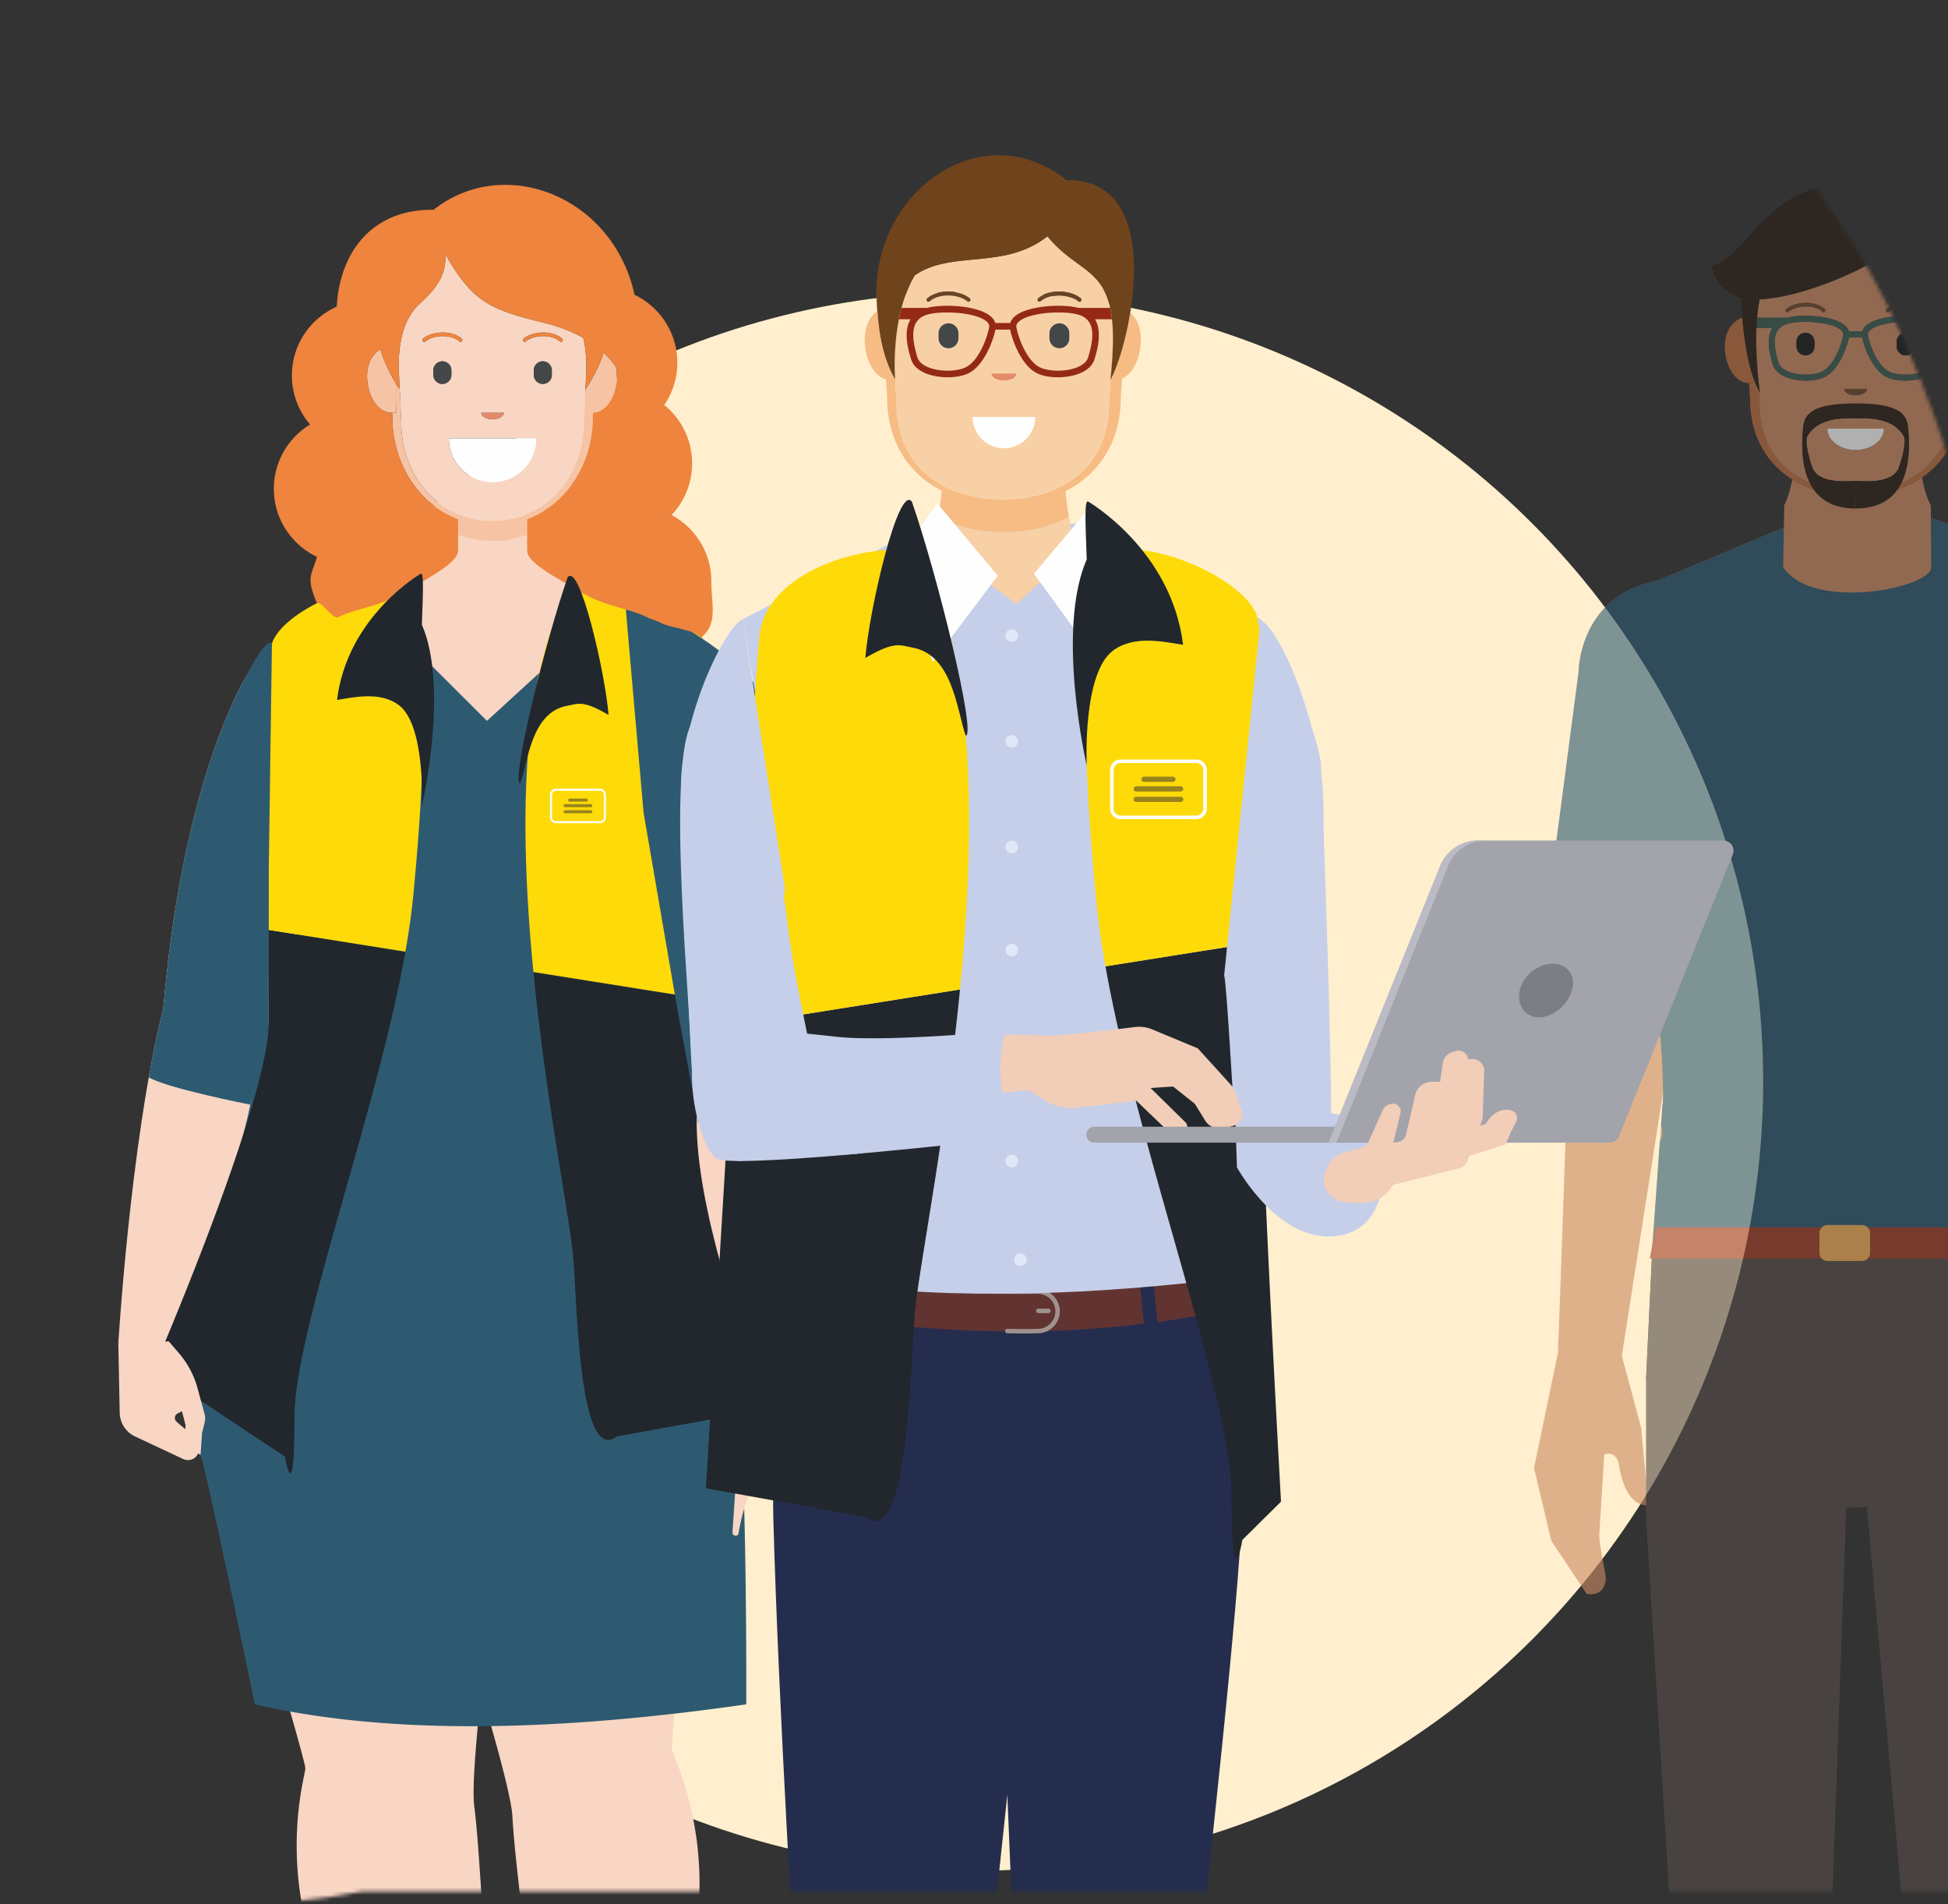
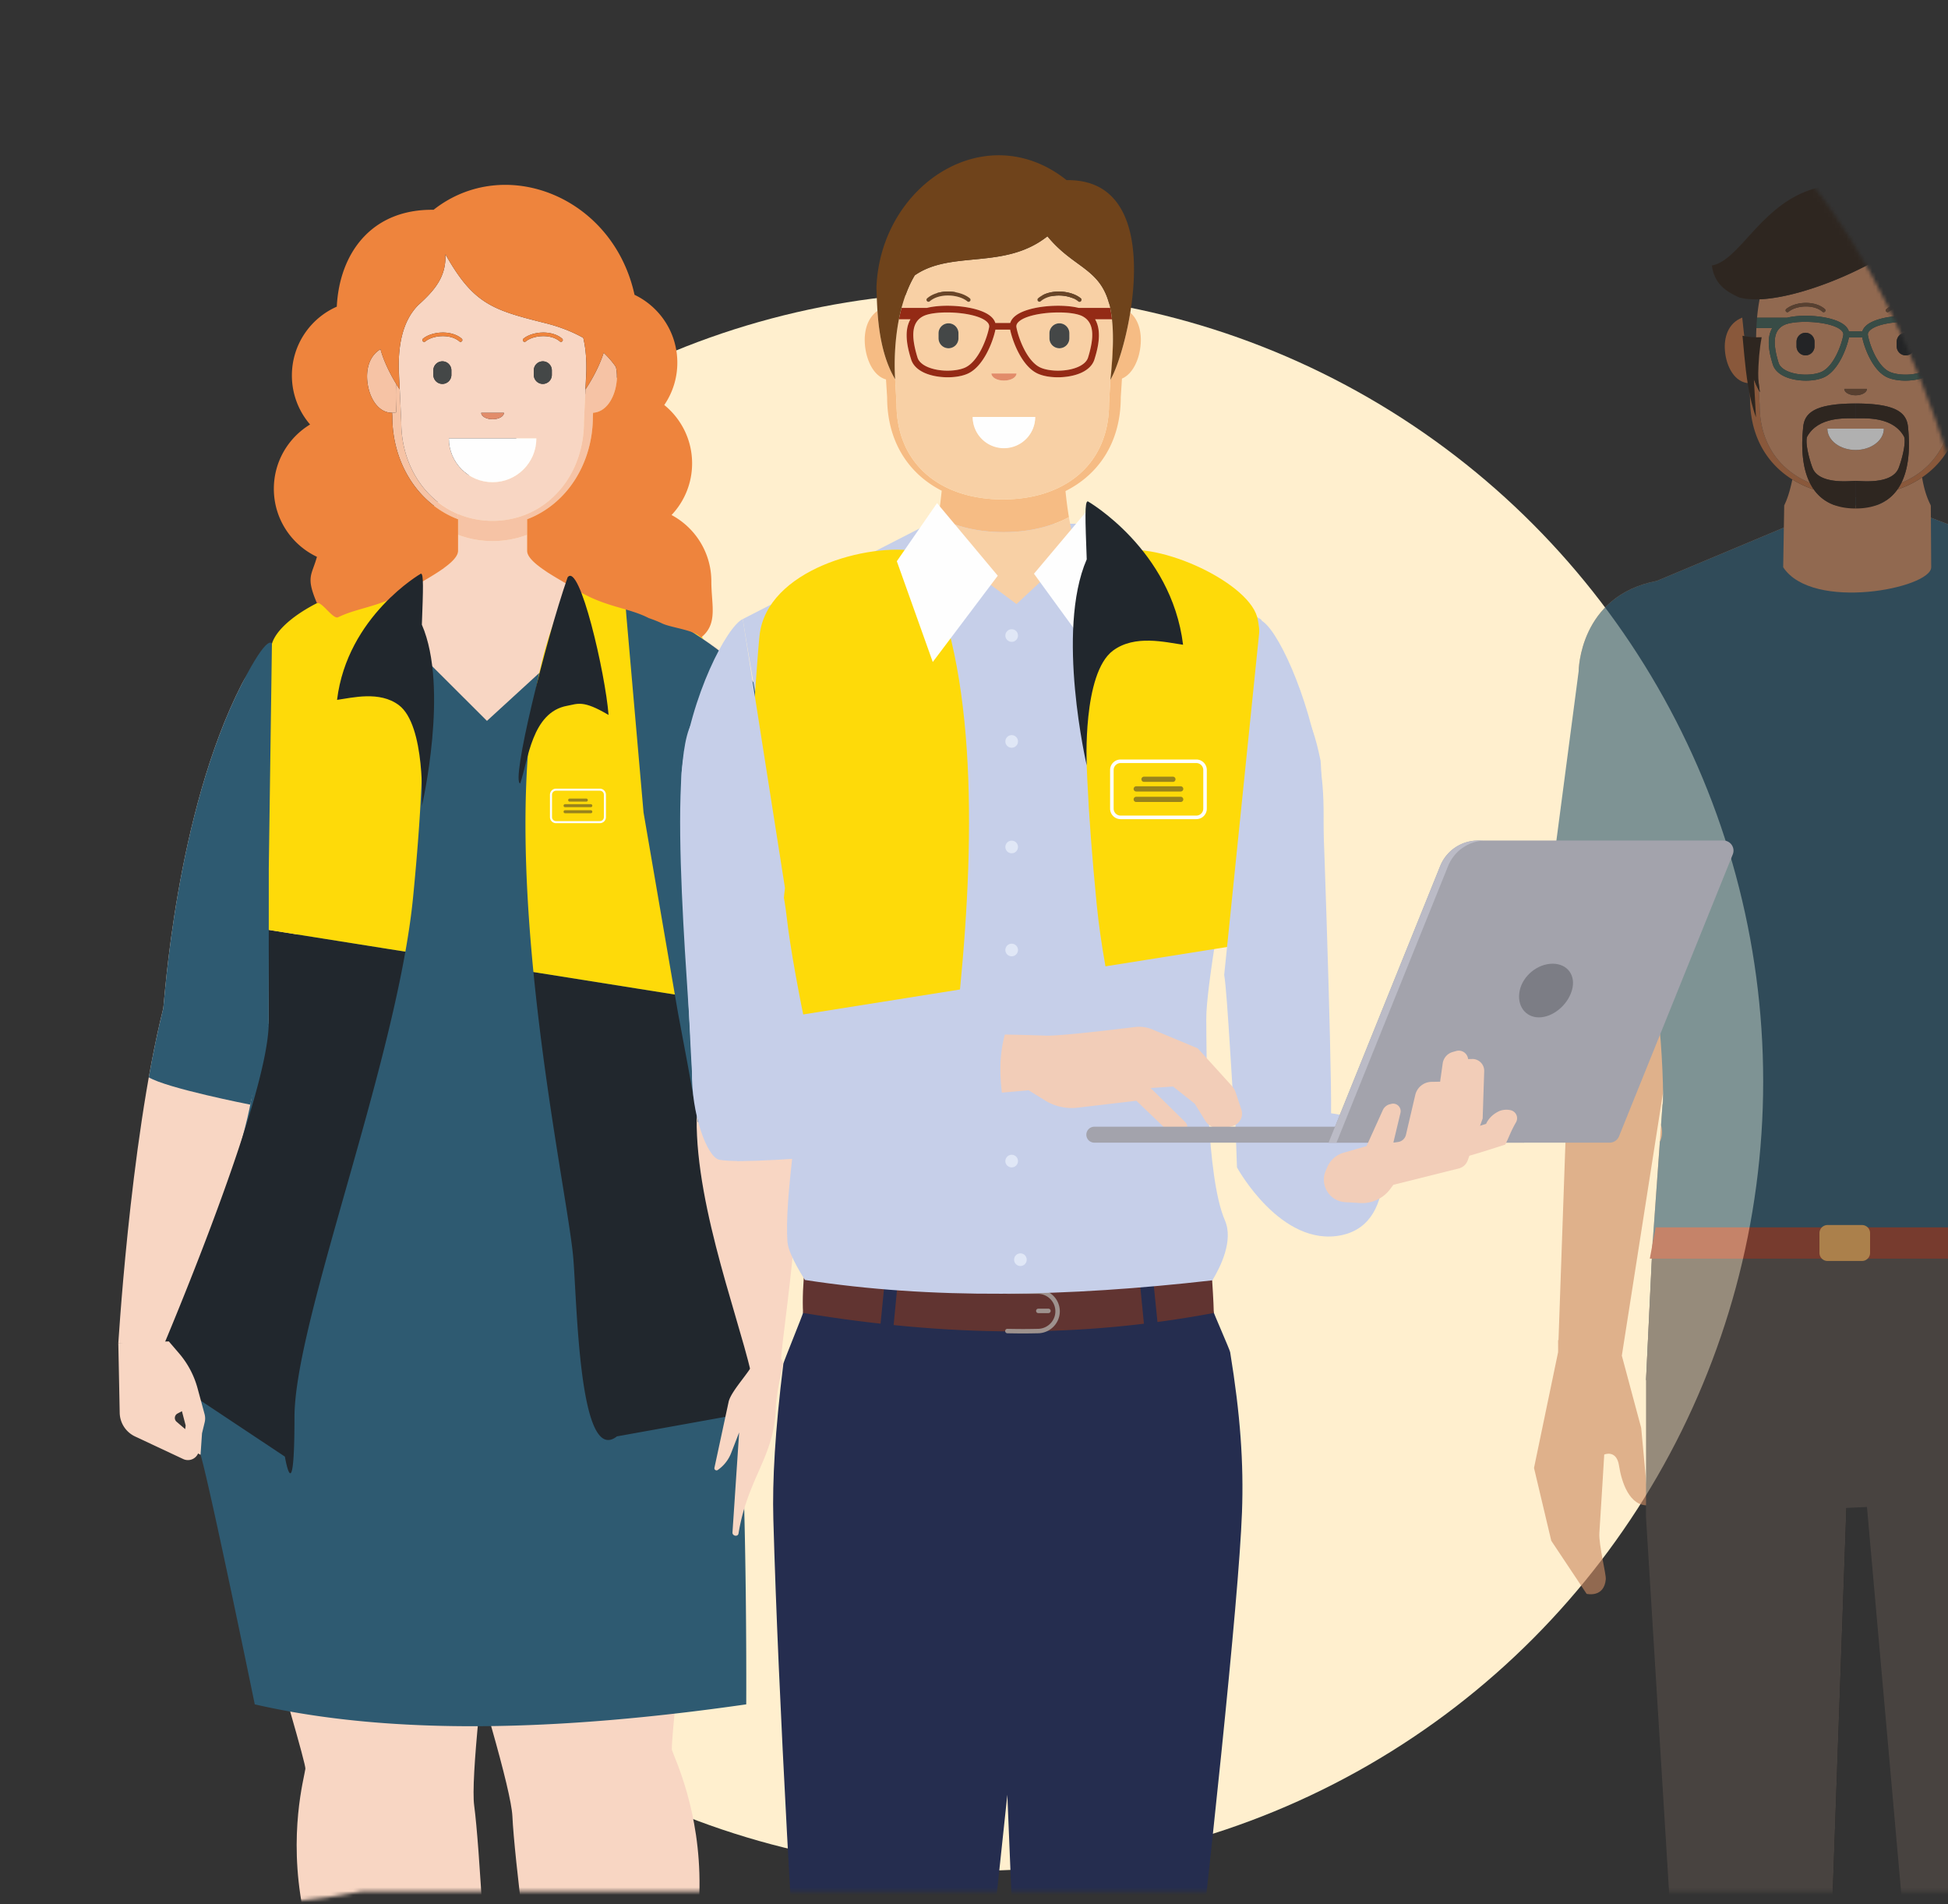
<svg xmlns="http://www.w3.org/2000/svg" viewBox="0 0 527 515">
  <rect x="0" y="0" width="527" height="515" fill="#333333" stroke="none" />
  <mask id="a" fill="#fff">
    <path d="M531.276 511.628c4.649-16.556 18.09-216.263 18.09-234.307 0-106.018-33.017-269.459-138.913-269.459-30.312 0-278.741-26.54-317.802 24.766-97.397 127.929-202.289 520.484 5.104 479z" fill-rule="evenodd" />
  </mask>
  <mask id="b" fill="#fff">
    <path d="M0 0h48.042v142.63H0z" fill-rule="evenodd" />
  </mask>
  <g fill="none" fill-rule="evenodd">
    <circle cx="263.5" cy="292.5" fill="#ffefce" r="213.5" />
    <g mask="url(#a)">
      <path d="M192.012 376.683s-10.93 94.398-10.224 96.666c.705 2.267 7.717 16.398 7.45 37.225-.387 30.002-16.012 78.062-20.275 117.446l-12.279 4.462s-17.02-118.687-18.064-141.236c-.663-14.302-33.965-113.754-33.965-113.754z" fill="#f8d6c3" />
      <path d="M55.347 385.107s27.559 90.945 27.27 93.302c-.292 2.357-4.676 17.51-.705 37.956 5.72 29.454 29.65 73.966 40.857 111.962l12.878 2.204s-4.38-119.82-7.367-142.196c-1.895-14.19 13.172-117.983 13.172-117.983z" fill="#f8d6c3" />
      <path d="M182.726 271.598a66.5 66.5 0 001.295 25.012c3.788 15.4 10.33 42.376 13.588 58.011 4.748 22.793 4.273 106.366 4.273 106.366-50.615 7.268-95.984 8.479-132.957 0 0 0-10.922-53.183-14.246-66.004-3.324-12.821-20.731-53.087 2.536-95.349 9.619-17.469 16.467-35.574 20.233-46.63 1.974-5.797 1.61-12.165-1.146-17.632-2.802-5.559-5.58-14.122-3.955-24.576 2.126-13.663 25.22-49.914 25.22-49.914L131.8 149.98l37.159 10.902s30.194 38.7 27.939 64.58c-.226 2.577-1.001 6.868-5.454 13.664-2.478 3.78-4.315 7.948-5.26 12.367-1.486 6.945-2.634 14.161-3.457 20.105" fill="#2e5a71" />
      <path d="M168.958 160.882l-37.16-10.902-34.23 10.902 34.169 34.095zM97.568 160.882s-24.96 10.057-32.14 24.1c-18.057 35.32-20.923 86.398-21.28 87.823-9.175 36.701-12.349 94.504-12.138 90.45l13.25 1.165s20.968-49.872 23.356-71.226c.662-5.916 5.862-22.938 5.862-22.938l18.69-52.143z" fill="#f8d6c3" />
      <path d="M198.19 271.461a.27.27 0 010 .022l-53.878-8.571c3.364 34.334 9.592 65.262 10.706 76.558 1.106 11.217 1.398 57.264 11.88 49.034l37.917-6.833s-3.334-56.612-6.626-110.21M72.7 276.521c0 21.699-31.17 93.83-31.17 93.83l35.54 23.624s2.596 15.373 2.596-10.664c0-23.301 22.222-82.09 30-125.911l-37.21-5.92c.128 10.407.244 19.417.244 25.041" fill="#21272d" />
      <path d="M198.19 271.461c-2.699-43.94-5.369-85.855-6.15-92.891-1.735-15.622-25.913-22.157-37.671-19.96-13.99 24.398-13.767 66.423-10.057 104.302l53.879 8.571a.27.27 0 00-.002-.022M108.112 158.902c-9.546-3.47-31.941 6.538-34.544 15.213-1.931 6.43-1.477 47.62-1.112 77.365l37.21 5.92c.913-5.14 1.63-10.078 2.086-14.725 4.34-44.26 3.304-69.023-3.64-83.773" fill="#feda09" />
      <path d="M150.424 213.593h11.86c.753 0 1.363.61 1.363 1.363v6.052c0 .753-.61 1.363-1.363 1.363h-11.86c-.753 0-1.363-.61-1.363-1.363v-6.052c0-.753.61-1.363 1.363-1.363" fill="#feda09" />
      <path d="M150.424 213.871c-.6 0-1.085.487-1.085 1.085v6.052c0 .598.486 1.085 1.085 1.085h11.86c.598 0 1.085-.487 1.085-1.085v-6.052c0-.598-.487-1.085-1.085-1.085zm11.86 8.779h-11.86a1.644 1.644 0 01-1.642-1.642v-6.052c0-.905.737-1.642 1.642-1.642h11.86c.905 0 1.641.737 1.641 1.642v6.052c0 .905-.736 1.642-1.641 1.642z" fill="#fefefe" />
      <g fill="#98831d">
        <path d="M154.093 216.409h4.521M158.615 216.817h-4.522a.409.409 0 010-.817h4.522a.408.408 0 110 .817M152.874 217.915h6.96M159.833 218.324h-6.96a.408.408 0 010-.817h6.96a.408.408 0 110 .817M152.874 219.555h6.96M159.833 219.963h-6.96a.408.408 0 110-.816h6.96a.408.408 0 010 .816" />
      </g>
      <path d="M65.429 184.981c-18.058 35.32-20.924 86.4-21.28 87.824-1.445 5.777-2.74 12.077-3.897 18.577 4.768 2.942 27.463 7.4 27.463 7.4.404-2.016 4.986-22.261 4.986-22.261l.016-41.66.851-60.746s-.96-3.177-8.139 10.866" fill="#2e5a71" />
      <path d="M174.104 163.832c-.509.257 29.085 12.551 33.784 27.477 11.669 37.07 5.687 88.45 6.056 90.205 7.23 34.332-5.268 92.731-2.186 87.744 0 0-7.227 3.4-8.563 2.065-4.007-17.125-16.517-49.552-14.514-73.47.497-5.934-2.394-23.555-2.394-23.555L175.54 219.96z" fill="#f8d6c3" />
      <path d="M38.93 30.428c12.618 37.608 7.874 88.547 8.015 90.008.57 5.928.918 12.35 1.098 18.95-5.153 2.202-28.258 3.244-28.258 3.244-.1-2.053-5.338-29.646-5.338-29.646L5.14 58.862 0 0s33.913 15.476 38.93 30.428" fill="#2e5a71" mask="url(#b)" transform="translate(168.958 160.882)" />
      <path d="M203.833 368.62c-1.18 2.693-6.106 7.7-6.724 10.575l-3.83 17.802a.58.58 0 00.896.599 9.961 9.961 0 003.623-4.586l2.166-5.571-1.804 27.056c-.044.987 1.476 1.243 1.636.27 2.468-15.068 9.798-20.864 10.087-34.14.012-.59.417-5.082 1.874-11.367.948-4.087-7.924-.637-7.924-.637M142.601 148.986v-4.332c-2.877 1.093-6.012 1.69-9.339 1.69-3.326 0-6.46-.597-9.337-1.69v4.332c0 2.14-3.567 4.658-7.267 6.908l.569.956 16.034 26.97 16.152-27.29.397-.67c.41.25.823.495 1.233.738-4.08-2.416-8.442-5.244-8.442-7.612" fill="#f8d6c3" />
      <path d="M108.556 114.206l-.414-8.867a33.52 33.52 0 01-.901-1.406 80.07 80.07 0 01-.079 7.611c-.374.07-.735.1-1.084.1l.052.969c0 12.844 7.112 23.77 17.795 27.83v-1.421c-9.289-3.9-15.37-13.536-15.37-24.816M108.14 105.313l-.272-5.847c.025 2.414.208 4.488.273 5.847" fill="#f6c3a5" />
      <path d="M124.91 91.604a.488.488 0 11-.642.735c-2.366-2.07-7.114-1.72-9.197.008a.488.488 0 11-.623-.751c2.416-2.003 7.719-2.393 10.463.008zm20.186 26.98c0 6.534-5.298 11.832-11.834 11.832-6.534 0-11.833-5.298-11.833-11.833zm-8.76-6.937c0 .964-1.376 1.745-3.074 1.745-1.697 0-3.073-.78-3.073-1.745zm5.288-20.051c2.416-2.003 7.719-2.393 10.463.008a.487.487 0 11-.643.735c-2.366-2.07-7.113-1.72-9.196.008a.49.49 0 01-.688-.063.49.49 0 01.064-.688zm7.667 8.575v1.23a2.44 2.44 0 01-4.88 0v-1.23a2.44 2.44 0 114.88 0zm-29.616-2.44a2.44 2.44 0 012.44 2.44v1.23a2.44 2.44 0 11-4.88 0v-1.23a2.441 2.441 0 012.44-2.44zm-5.544-16.114c-.306.286-.617.572-.934.859-4.634 4.612-5.382 11.635-5.33 16.99l.274 5.847.001.027v-.001l.414 8.867c0 11.28 6.08 20.917 15.369 24.816 2.84 1.193 5.978 1.854 9.337 1.854 3.36 0 6.498-.662 9.34-1.854 9.287-3.9 15.368-13.536 15.368-24.816l.654-14.039c.042-2.636-.102-5.739-.832-8.785-2.752-1.56-6.128-2.949-10.276-3.987-14.254-3.564-19.43-5.132-27.016-18.625.238 5.717-2.565 9.28-6.355 12.834h.001c-.006.003-.01.008-.015.013z" fill="#f8d6c3" />
      <path d="M117.234 100.17v1.23a2.44 2.44 0 004.88 0v-1.23a2.44 2.44 0 10-4.88 0M146.85 97.73a2.44 2.44 0 00-2.44 2.44v1.23a2.44 2.44 0 104.881 0v-1.23a2.441 2.441 0 00-2.44-2.44" fill="#444747" />
      <path d="M133.262 113.392c1.698 0 3.074-.78 3.074-1.745h-6.147c0 .964 1.376 1.745 3.073 1.745" fill="#e28c6a" />
      <path d="M166.613 99.238a23.646 23.646 0 00-3.304-3.831c-1.211 3.844-3.352 7.474-4.365 9.074-.345.545-.561.86-.561.86.058-1.236.208-3.054.241-5.174l-.654 14.039c0 11.28-6.08 20.917-15.369 24.816-2.841 1.193-5.979 1.855-9.338 1.855-3.36 0-6.498-.662-9.338-1.855v5.631c2.877 1.095 6.012 1.692 9.338 1.692 3.326 0 6.461-.597 9.338-1.691v-4.211c10.682-4.06 17.794-14.986 17.794-27.83l.053-.978c3.777-.23 6.05-4.475 6.407-8.768.1-1.199.038-2.446-.242-3.629M102.939 94.458c-3.004 1.778-3.853 5.261-3.591 8.41.368 4.412 2.76 8.775 6.73 8.777.35 0 .71-.031 1.084-.101.153-2.719.17-5.167.078-7.611-1.196-1.956-3.277-5.685-4.301-9.475" fill="#f6c3a5" />
      <path d="M114.448 91.596a.487.487 0 10.623.751c2.084-1.727 6.832-2.078 9.197-.008a.488.488 0 00.643-.734c-2.744-2.402-8.047-2.013-10.463-.009M141.936 92.46a.49.49 0 00.312-.113c2.083-1.727 6.83-2.078 9.196-.008a.488.488 0 10.643-.735c-2.744-2.4-8.047-2.011-10.463-.008a.49.49 0 00.312.864M113.197 82.476c.318-.287.629-.573.934-.86-.33.276-.637.564-.934.86" fill="#ee843d" />
      <path d="M121.43 118.583c0 6.535 5.298 11.833 11.832 11.833 6.536 0 11.834-5.298 11.834-11.833z" fill="#fefefe" />
      <path d="M192.441 157.243c0-7.77-4.36-14.519-10.764-17.943a20.26 20.26 0 005.56-13.963c0-6.376-2.937-12.065-7.53-15.793a20.235 20.235 0 003.532-11.452c0-8.095-4.73-15.084-11.577-18.357-5.813-26.617-35.127-38.133-54.363-22.993-16.763-.237-25.467 11.713-26.187 26.203-7.15 3.15-12.145 10.297-12.145 18.613a20.25 20.25 0 004.92 13.255c-5.876 3.565-9.803 10.023-9.803 17.399 0 8.127 4.77 15.137 11.66 18.394-1.425 5.112-3.05 5.352 0 12.535 1.276-.543 4.235 4.299 5.664 3.837l.066-.031c.06-.03.122-.058.183-.087.142-.068.286-.135.43-.2l.219-.097c.14-.061.28-.12.42-.179l.202-.084a26.462 26.462 0 011.231-.47l.238-.083c.134-.047.268-.093.403-.138l.25-.084a31.192 31.192 0 01.64-.206c.206-.066.412-.13.62-.192l.236-.071.425-.128.293-.086.388-.114.316-.09.288-.084.966-.28.187-.055.498-.146.256-.076.473-.143.242-.074c.23-.07.462-.143.696-.217l.078-.026c.211-.068.425-.137.64-.209l.244-.082.49-.169.268-.095c.173-.061.346-.124.521-.19l.223-.082c.244-.091.49-.186.736-.284.058-.023.117-.048.175-.07l.585-.242.262-.112a52.984 52.984 0 00.79-.35c.21-.097.422-.196.635-.298l.148-.072c.263-.127.526-.26.792-.397l.206-.108a36.807 36.807 0 001.466-.813c.078-.046.156-.09.234-.137.277-.165.555-.334.836-.51.173-.11.356-.222.542-.336l.179-.11.396-.238.452-.269.25-.147c1.218-.718 2.584-1.502 3.935-2.324 3.7-2.249 7.268-4.766 7.268-6.908v-8.541c-10.683-4.06-17.794-14.986-17.794-27.83l-.053-.97c-3.97 0-6.362-4.364-6.73-8.777-.262-3.147.587-6.63 3.59-8.409 1.025 3.79 3.106 7.52 4.302 9.474.54.882.9 1.406.902 1.407l-.001-.026c-.064-1.358-.249-3.433-.272-5.846-.054-5.356.695-12.379 5.328-16.991a14.138 14.138 0 01.95-.873h-.002c3.79-3.553 6.593-7.116 6.355-12.833 7.586 13.493 12.763 15.061 27.016 18.626 4.148 1.037 7.524 2.426 10.276 3.986.73 3.045.874 6.149.833 8.785-.034 2.12-.184 3.938-.242 5.173 0 0 .216-.314.561-.86 1.013-1.6 3.154-5.23 4.365-9.073a23.672 23.672 0 013.304 3.83c.28 1.184.342 2.432.242 3.63-.358 4.292-2.63 8.537-6.407 8.768l-.053.979c0 12.844-7.112 23.77-17.794 27.83v8.541c0 2.369 4.362 5.197 8.442 7.613l.228.136.323.188a152.289 152.289 0 00.573.337l1.09.637.108.063.393.23a270.41 270.41 0 01.687.408c.162.097.32.192.475.287l.142.086c.194.118.382.234.561.346a36.866 36.866 0 002.55 1.467c.068.036.136.074.203.108.549.283 1.09.545 1.624.789.05.022.099.043.148.066.218.098.435.194.65.285l.189.08c.214.09.426.179.638.263l.142.058c.803.319 1.59.603 2.363.862l.043.014c3.282 1.098 6.288 1.758 9.11 2.868l.116.046c.152.06.303.121.454.185l.133.056c.463.198.92.41 1.375.64l.146.074c1.294.44 2.52.918 3.647 1.46 2.386 1.146 9.236 1.854 10.45 3.842 4.716-3.724 2.837-8.76 2.837-15.236" fill="#ee843d" />
      <path d="M153.557 156.159c3.23-4.3 10.21 25.975 11.079 37.219-6.97-4.13-8.327-2.996-11.178-2.484-9.612 1.724-10.547 14.691-12.727 21.001-2.552-.367 6.673-38.035 12.826-55.736M114.128 218.036s7.446-31.99 0-49.074c.36-9.696.51-13.807-.256-13.81 0 0-19.909 11.44-22.689 34.148 4.195-.586 11.482-2.468 16.682 1.391 7.333 5.437 6.263 27.345 6.263 27.345" fill="#21272d" />
      <path d="M47.773 384.549a1.353 1.353 0 01.247-2.222l1.198-.636 1.01 3.877-.132.975zm7.57-2.062l-1.905-7.02a24.165 24.165 0 00-4.973-9.395l-2.791-3.256-13.664.44.373 18.865a7.241 7.241 0 004.167 6.413l13.026 6.105a2.995 2.995 0 004.011-1.513l.668.363.396-5.81.722-2.984a4.438 4.438 0 00-.03-2.208z" fill="#f8d6c3" />
    </g>
    <g mask="url(#a)" opacity=".62">
      <path d="M499.507 407.848l-4.61 129.694-.19 148.257-13.421.411c-.857-40.068-2.216-80.147-.148-120.185 1.306-25.275 13.766-158.728 18.37-158.177" fill="#020303" />
      <path d="M421.53 365.182l-.014-2.727c.036.015.073.024.11.039l2.94-83.671 2.522-97.344s.105-20.346 21.135-24.358l57.18-23.99c0 .066-.02.122-.01.19.016.12.022.24.038.36l55.903 20.98c14.295 3.7 19.423 14.332 20.808 18.044l.033.006 3.333 43.726c-6.951.712-13.906 1.391-20.872 1.945-7.876.625-10.626 8.885-8.234 14.304l-1.955 60.356 4.398 42.121h.084l1.603 37.608c-38.091.002-77.138.048-115.227.49l1.804-37.897h.043l2.919-40.923-11.313 72.235 5.235 19.52 1.95 20.957c-5.142.303-7.265-6.334-7.945-10.75-.682-4.415-4.001-2.988-4.001-2.988s-.75 12.567-1.315 21.229c-.202 3.087 1.851 11.127 1.738 12.476-.428 5.137-5.186 3.975-5.186 3.975l-9.566-14.366L415 397.04l6.51-31.265z" fill="#cb8a62" />
      <path d="M446.34 246.028c-5.743-.053-21.792-1.281-27.297-3.36l8.045-61.189s.105-20.346 21.135-24.358l57.18-23.99c0 .065-.02.121-.01.19.016.12.022.24.038.36l55.903 20.98c14.296 3.7 19.423 14.332 20.808 18.044l.033.006 8.922 71.563c-9.141 1.655-21.744 3.311-30.868 5.08-.348.068-.66.167-.951.286l-2.982-13.683-1.849 57.085 4.398 42.121h.084l1.603 37.608c-38.091.003-77.138.047-115.227.49l1.804-37.897h.043l1.895-26.563c.552-1.052.714-2.334.507-3.61-.049-.3-.125-.593-.186-.889l.388-5.455c.48-.699-.143-16.708-1.146-23.718-1.004-7.013-2.27-29.101-2.27-29.101" fill="#2e5a71" />
      <path d="M447.23 344.002l112.12 1.094" fill="#fcc751" />
      <path d="M558.93 335.163l1.603 37.608h-.108l1.21 32.187-3.533 132.586 1.071 148.255-24.256.743-18.307-148.997-11.529-129.955-5.574.26-4.609 129.692-.191 148.257-27.442.84-13.839-144.284-8.121-131.982V373.26l1.847-37.897" fill="#564e49" />
      <path d="M448.278 229.66c-.008.037-.035.141-.055.218-.001-.166.015-.248.055-.218" fill="#020303" />
      <path d="M522.456 153.426c0 5.673-32.159 12.04-40.045 0l.279-16.74 39.66.012z" fill="#cb8a62" />
      <path d="M502.452 141.98c.56.004 1.12 0 1.672-.013 6.376-.397 13.152-2.61 18.226-5.27-1.185-2.25-1.91-4.858-2.363-7.578-2.002 1.365-4.241 2.471-6.686 3.294-2.132 2.993-5.631 5.12-11.297 5.12s-9.164-2.128-11.297-5.12a27.574 27.574 0 01-5.82-2.728c-.711 3.494-1.528 5.673-2.197 7 4.469 2.817 11.892 4.902 18.244 5.286.502.01 1.008.013 1.518.01" fill="#cb8a62" />
      <path d="M475.65 102.445l-.563-10.259c0 4.017.291 7.695.563 10.259M529.565 103.543c-.013-.22-.021-.434-.032-.65a24.343 24.343 0 01-1.354 2.818l-.205 3.753c0 10.304-5.232 17.648-13.59 21.14-.314.63-.674 1.235-1.083 1.808 2.445-.821 4.684-1.928 6.686-3.293 6.585-4.489 10.567-11.803 10.567-21.249l.266-4.226a5.717 5.717 0 01-1.255-.1M489.625 130.604c-8.358-3.493-13.59-10.837-13.59-21.14l-.214-3.892a22.51 22.51 0 01-1.332-2.963 79.27 79.27 0 01-.046.934 5.766 5.766 0 01-1.255.102l.267 4.225c0 9.853 4.331 17.388 11.432 21.815a27.608 27.608 0 005.82 2.727 13.5 13.5 0 01-1.082-1.808" fill="#be7040" />
      <path d="M502.004 121.706c-4.219 0-7.638-2.584-7.638-5.77h15.277c0 3.186-3.42 5.77-7.639 5.77m0-8.555c-2.75 0-10.081-.504-13.104 4.944-.652 1.796.752 6.689 1.459 8.485 1.806 4.586 10.361 3.482 11.645 3.476 1.284.006 9.839 1.11 11.645-3.476.708-1.796 2.112-6.69 1.46-8.485-3.024-5.448-10.355-4.944-13.105-4.944M483.242 83.576c2.41-2.005 7.697-2.395 10.434.01a.49.49 0 01.046.688.486.486 0 01-.687.046c-2.36-2.072-7.094-1.72-9.171.008a.485.485 0 01-.686-.064.49.49 0 01.064-.688m27.1 0c2.41-2.005 7.696-2.395 10.434.01a.49.49 0 01.045.688.486.486 0 01-.687.046c-2.358-2.072-7.093-1.72-9.17.008a.482.482 0 01-.686-.064.49.49 0 01.064-.688m-11.615 4.161c.853.622 1.277 1.286 1.46 1.9h3.635c.183-.614.606-1.278 1.46-1.9 3.188-2.328 11.01-2.88 15.277-1.8h8.17a47.379 47.379 0 00-.777-5.43c-3.513-5.454-7.757-9.923-11.513-16.525-6.334 6.681-27.327 16.436-40.404 16.97a48.449 48.449 0 00-.69 4.985h8.103c4.269-1.08 12.09-.528 15.28 1.8" fill="#cb8a62" />
      <path d="M513.12 92.446c0-1.35 1.09-2.443 2.434-2.443a2.438 2.438 0 012.433 2.443v1.23c0 1.35-1.09 2.443-2.433 2.443a2.439 2.439 0 01-2.434-2.443zm-1.86 8.145c2.148.953 6.38 1.087 9.255-.232.872-.4 1.986-1.118 2.338-2.27 1.702-5.57 1.286-8.683-1.348-10.093-2.886-1.546-12.19-1.19-15.27 1.058-.937.683-.956 1.268-.889 1.647.44 2.472 2.54 8.393 5.914 9.89zM486.02 92.446c0-1.35 1.09-2.443 2.434-2.443a2.438 2.438 0 012.434 2.443v1.23c0 1.35-1.09 2.443-2.434 2.443a2.439 2.439 0 01-2.433-2.443zm-2.527 7.913c2.876 1.319 7.107 1.185 9.255.232 3.374-1.497 5.474-7.418 5.914-9.89.067-.379.05-.964-.888-1.647-1.827-1.334-5.844-2.001-9.413-2.001-2.447 0-4.684.313-5.858.943-2.635 1.41-3.05 4.523-1.348 10.094.352 1.15 1.466 1.869 2.338 2.27z" fill="#cb8a62" />
      <path d="M505.07 105.171c0 .965-1.373 1.747-3.066 1.747-1.692 0-3.066-.782-3.066-1.747zM487.811 115.6v.001c.327-3.803 2.896-6.464 14.192-6.464 11.297 0 13.865 2.661 14.192 6.464l.001-.001c.342 3.426.704 9.957-1.813 15.004 8.358-3.492 13.59-10.836 13.59-21.14l.206-3.753c-.073.127-.142.257-.218.382 0 0 .148-.92.332-2.474l.688-12.525c-.01-.78-.032-1.569-.068-2.364h-4.35c1.871 3.183.455 7.824-.16 9.837-.419 1.37-1.53 2.5-3.215 3.273-1.607.737-3.707 1.112-5.744 1.112-1.786 0-3.523-.288-4.84-.872-3.878-1.72-6.2-7.84-6.803-10.815h-3.597c-.602 2.975-2.924 9.095-6.8 10.815-1.318.584-3.056.872-4.842.872-2.037 0-4.136-.375-5.743-1.112-1.686-.772-2.797-1.904-3.215-3.273-.616-2.013-2.031-6.654-.16-9.837h-4.284a76.025 76.025 0 00-.075 3.456l.563 10.259c.24 2.256.464 3.648.464 3.648-.1-.168-.195-.345-.292-.52l.214 3.891c0 10.303 5.231 17.648 13.59 21.14-2.518-5.047-2.155-11.578-1.813-15.004z" fill="#cb8a62" />
      <path d="M488.455 96.12a2.438 2.438 0 002.432-2.444v-1.23c0-1.35-1.089-2.442-2.432-2.442a2.438 2.438 0 00-2.434 2.442v1.23c0 1.35 1.09 2.443 2.434 2.443M515.554 96.12a2.438 2.438 0 002.433-2.444v-1.23c0-1.35-1.09-2.442-2.433-2.442s-2.434 1.093-2.434 2.442v1.23c0 1.35 1.09 2.443 2.434 2.443" fill="#1a1c1e" />
      <path d="M502.004 106.918c1.693 0 3.065-.782 3.065-1.747h-6.13c0 .965 1.372 1.747 3.065 1.747" fill="#70492f" />
      <path d="M474.443 103.543c.018-.316.033-.625.046-.933-1.882-5.068-2.67-11.57-3.155-16.705-3.893 1.52-4.974 5.445-4.682 8.953.36 4.352 2.68 8.66 6.536 8.786.401.014.82-.019 1.255-.1" fill="#be7040" />
      <path d="M483.864 84.328c2.077-1.729 6.812-2.08 9.171-.008.202.178.51.157.687-.046a.49.49 0 00-.046-.69c-2.737-2.403-8.024-2.013-10.434-.007a.49.49 0 00-.064.687.485.485 0 00.686.064M510.653 84.44c.11 0 .22-.036.31-.112 2.078-1.729 6.812-2.08 9.172-.008.202.178.509.157.687-.046a.491.491 0 00-.047-.69c-2.736-2.403-8.024-2.013-10.433-.007a.49.49 0 00.311.864" fill="#70492f" />
      <path d="M482.503 87.995c1.174-.629 3.41-.942 5.858-.942 3.57 0 7.586.668 9.413 2 .937.685.956 1.269.888 1.648-.44 2.472-2.54 8.394-5.913 9.89-2.15.952-6.38 1.086-9.256-.232-.871-.4-1.986-1.119-2.338-2.27-1.702-5.57-1.286-8.683 1.348-10.094m23.732 1.058c3.08-2.247 12.384-2.603 15.27-1.058 2.634 1.411 3.05 4.525 1.348 10.094-.352 1.151-1.466 1.87-2.338 2.27-2.875 1.318-7.107 1.184-9.255.232-3.373-1.496-5.473-7.418-5.914-9.89-.067-.38-.048-.963.889-1.648m-26.63 9.514c.418 1.37 1.53 2.5 3.215 3.273 1.606.737 3.706 1.112 5.743 1.112 1.786 0 3.524-.288 4.842-.872 3.877-1.72 6.198-7.84 6.8-10.815h3.597c.604 2.975 2.925 9.095 6.803 10.815 1.317.584 3.054.872 4.84.872 2.037 0 4.137-.375 5.745-1.112 1.684-.772 2.795-1.904 3.214-3.273.615-2.013 2.031-6.654.16-9.837h4.35a63.059 63.059 0 00-.184-2.794h-8.17c-4.269-1.079-12.09-.528-15.28 1.8-.851.623-1.275 1.287-1.459 1.901h-3.634c-.184-.614-.607-1.278-1.46-1.9-3.188-2.328-11.01-2.88-15.279-1.8h-8.103a64.094 64.094 0 00-.184 2.793h4.283c-1.87 3.183-.455 7.824.16 9.837" fill="#3b5c52" />
      <g fill="#2c1f15">
-         <path d="M474.49 102.61c.393 1.06.835 2.055 1.332 2.962.095.176.19.353.29.521 0 0-.224-1.393-.462-3.648a99.491 99.491 0 01-.563-10.26c0-1.13.021-2.287.074-3.455.042-.928.102-1.862.184-2.794.15-1.687.373-3.365.69-4.984-1.929.079-3.684-.044-5.196-.405.151 1.439.299 3.285.495 5.358.486 5.134 1.273 11.638 3.155 16.705" />
+         <path d="M474.49 102.61c.393 1.06.835 2.055 1.332 2.962.095.176.19.353.29.521 0 0-.224-1.393-.462-3.648c0-1.13.021-2.287.074-3.455.042-.928.102-1.862.184-2.794.15-1.687.373-3.365.69-4.984-1.929.079-3.684-.044-5.196-.405.151 1.439.299 3.285.495 5.358.486 5.134 1.273 11.638 3.155 16.705" />
        <path d="M476.034 80.952c13.078-.534 34.07-10.289 40.405-16.97 3.756 6.602 8 11.07 11.513 16.526 1.42 2.207 2.722 4.575 3.823 7.31.348-.496.695-1.04 1.035-1.621l.11-.19c5.331-9.301 8.633-28.054-14.446-30.517-37.013-18.142-44.112 14.32-55.368 16.32.702 4.734 3.31 6.801 7.486 8.68.08.02.165.037.247.056 1.512.363 3.267.485 5.195.406M516.197 115.6l-.001.001c.121 1.406-.064 2.967-.228 4.608a9.676 9.676 0 00-.86-2.115c.653 1.797-.75 6.69-1.459 8.486-1.806 4.586-10.361 3.482-11.645 3.477v7.476c5.666 0 9.165-2.127 11.297-5.12.409-.575.77-1.18 1.083-1.81 2.517-5.046 2.155-11.577 1.813-15.003" />
        <path d="M502.004 109.137v4.014c2.75 0 10.081-.504 13.105 4.943a9.65 9.65 0 01.86 2.115c.164-1.641.348-3.202.227-4.607-.327-3.804-2.895-6.465-14.192-6.465M502.004 130.057c-1.284.005-9.839 1.109-11.645-3.477-.707-1.796-2.111-6.69-1.46-8.486a9.677 9.677 0 00-.86 2.115c-.164-1.641-.347-3.202-.226-4.608v-.001c-.343 3.426-.705 9.957 1.812 15.003.313.63.673 1.236 1.083 1.809 2.132 2.993 5.63 5.122 11.296 5.122z" />
        <path d="M502.004 113.151v-4.014c-11.296 0-13.865 2.661-14.191 6.465-.121 1.405.062 2.966.227 4.607.22-.791.513-1.49.86-2.115 3.023-5.447 10.354-4.943 13.104-4.943" />
      </g>
      <path d="M509.643 115.935h-15.277c0 3.187 3.42 5.77 7.638 5.77 4.219 0 7.639-2.583 7.639-5.77" fill="#fefefe" />
      <path d="M560.604 340.427a991.192 991.192 0 00-1.198-8.452H447.939a544.186 544.186 0 00-1.603 8.452z" fill="#a2402b" />
      <path d="M503.717 331.335h-9.291a2.205 2.205 0 00-2.205 2.205v5.322c0 1.218.987 2.205 2.205 2.205h9.291a2.205 2.205 0 002.205-2.205v-5.322a2.205 2.205 0 00-2.205-2.205" fill="#f5b05a" />
    </g>
    <g mask="url(#a)">
      <path d="M325.44 332.034c1.146 5.772 1.322 14.113 2.688 22.287.126.754 4.548 10.647 4.674 11.413 2.743 16.797 3.69 29.998 3.197 43.31-1.79 48.297-31.139 288.778-31.139 288.778l-23.599-.114-8.743-212.256-22.434 210.852-24.388-.798S211.904 507.68 209.214 410.86c-.288-10.363.452-23.745 2.712-42.027.066-.525 5.272-13.248 5.338-13.772 1.03-8.246.54-16.229 1.498-23.027z" fill="#252d4f" />
      <path d="M327.826 344.628c.203 3.493.464 6.888.548 10.496-36.516 6.837-71.743 6.458-111.115 0-.216-3.313.021-8.766.472-12.168z" fill="#613431" />
      <path d="M276.762 360.668c1.108 0 2.24-.016 4.133-.054 3.21-.062 5.82-2.724 5.82-5.933 0-3.27-2.661-5.93-5.93-5.93h-8.25a.6.6 0 000 1.2h8.25a4.734 4.734 0 014.728 4.73c0 2.56-2.081 4.683-4.641 4.733-3.847.074-4.531.064-8.327.004-.378 0-.604.26-.608.592a.6.6 0 00.59.61c1.946.03 3.078.048 4.235.048" fill="#9e928e" />
      <path d="M280.9 355.166h2.738a.6.6 0 100-1.2H280.9a.6.6 0 100 1.2" fill="#9e928e" />
      <path d="M239.542 344.628h3.542l-1.574 16.362c-1.18-.108-2.36-.234-3.543-.357zM311.827 344.628l1.575 15.591c-1.224.15-2.446.303-3.674.437l-1.573-16.028z" fill="#252d4f" />
      <path d="M327.98 346.301c-39.356 4.478-75.754 5.22-110.206-.099 0 0-4.457-6.782-4.726-10.2-.943-12.01 3.493-36.003 3.611-48.05.367-37.202-10.626-88.16-15.717-120.512l50.318-25.788h40.932l24.69 12.637 24.12 13.151c4.287 1.738-14.788 91.873-14.663 108.16.075 9.584-.08 42.659 5.036 54.466 2.369 5.467-1.18 12.595-3.394 16.235" fill="#c6cfe9" />
      <g fill="#e0e7f6">
        <path d="M271.989 256.992a1.706 1.706 0 113.411 0 1.706 1.706 0 01-3.411 0M271.989 286.326a1.706 1.706 0 113.411 0 1.706 1.706 0 01-3.411 0M271.989 314.087a1.706 1.706 0 113.411 0 1.706 1.706 0 01-3.411 0M274.35 340.714a1.705 1.705 0 113.41-.002 1.705 1.705 0 01-3.41.002M271.989 171.9a1.705 1.705 0 113.41 0 1.705 1.705 0 01-3.41 0M271.989 200.579a1.706 1.706 0 113.411 0 1.706 1.706 0 01-3.411 0M271.989 229.126a1.706 1.706 0 113.411 0 1.706 1.706 0 01-3.411 0" />
      </g>
      <path d="M258.723 201.704l-32.2-.835 1.092 30.487 15.22 6.201 15.533-5.734z" fill="#98a9d7" />
-       <path d="M198.507 277.344a.308.308 0 00-.001.025l61.204-9.737c-3.821 39.003-10.896 74.136-12.162 86.968-1.257 12.742-1.588 65.051-13.496 55.702l-43.07-7.762s3.786-64.31 7.525-125.196M341.057 283.092c0 24.649 5.5 123.064 5.5 123.064l-10.464 10.361s-2.949 17.463-2.949-12.114c0-26.47-25.243-93.253-34.079-143.033l42.27-6.724c-.145 11.822-.278 22.057-.278 28.446" fill="#21272d" />
      <path d="M198.507 277.344c3.065-49.915 6.098-97.53 6.986-105.523 1.97-17.747 29.436-25.17 42.792-22.674 15.892 27.715 15.639 75.455 11.425 118.485l-61.204 9.737.001-.025M300.83 149.478c10.845-3.941 36.285 7.428 39.241 17.282 2.194 7.304 1.678 54.096 1.264 87.885l-42.27 6.725c-1.036-5.84-1.85-11.447-2.368-16.727-4.93-50.279-3.754-78.409 4.134-95.165" fill="#feda09" />
      <path d="M323.648 205.909h-20.493a2.356 2.356 0 00-2.356 2.356v10.456a2.357 2.357 0 002.356 2.357h20.493a2.356 2.356 0 002.356-2.357v-10.456a2.356 2.356 0 00-2.356-2.356" fill="#feda09" />
      <path d="M303.155 206.39c-1.034 0-1.875.84-1.875 1.875v10.456c0 1.033.84 1.876 1.875 1.876h20.493a1.878 1.878 0 001.876-1.876v-10.456a1.877 1.877 0 00-1.876-1.876zm-2.837 12.33v-10.455a2.84 2.84 0 012.837-2.837h20.493a2.84 2.84 0 012.837 2.837v10.456a2.841 2.841 0 01-2.837 2.837h-20.493a2.841 2.841 0 01-2.837-2.837z" fill="#fefefe" />
      <path d="M317.307 210.774h-7.812M309.495 211.48h7.813a.704.704 0 100-1.41h-7.813a.705.705 0 100 1.41M319.415 213.378h-12.026M307.39 214.083h12.026a.704.704 0 100-1.41h-12.027a.705.705 0 100 1.41M319.415 216.212h-12.026M307.39 216.917h12.026a.705.705 0 100-1.41h-12.027a.705.705 0 100 1.41" fill="#98831d" />
      <path d="M334.005 301.954c-.42-2.582-1.96-33.785-2.821-38.25l9.818-95.969c4.288 1.74 13.042 20.13 16.26 40.334 1.8 11.3-.062 22.859.962 34.998 1.117 13.252-.824 38.588 1.202 53.537M198.506 293.625c-1.648.856-9.341 9.632-3.324 10.533" fill="#c6cfe9" />
      <path d="M199.41 314.02l32.483-1.94c1.922-5.252-25.424 10.77-24.547-12.949.096-2.613 4.338-54.444 5.016-58.94l-11.42-72.75c-4.212 1.912-14.116 20.611-16.501 40.93-.714 6.08 2.195 73.955 2.749 81.347" fill="#c6cfe9" />
      <path d="M237.344 84.116c.033.294.063.587.102.881.254 3.307.747 7.048 1.805 10.688.698 2.395 1.638 4.746 2.921 6.9l.367 6.644c0 16.26 11.848 25.849 28.747 25.849 16.9 0 28.747-9.59 28.747-25.849l.357-6.483c1.114-1.87 2.55-5.701 3.781-10.497a88.022 88.022 0 001.605-7.697c2.38 2.092 3.059 5.477 2.814 8.569-.32 4.028-2.096 8.018-5.062 9.28l-.322 5.07c0 11.89-5.737 20.722-14.954 25.349.164 1.659.46 4.27.899 6.895.01.057.016.114.028.172-4.955 2.63-10.964 4.043-17.675 4.043-6.713 0-12.725-1.412-17.68-4.043.011-.058.018-.115.03-.172.447-2.675.745-5.333.908-6.988C245.656 128.075 240 119.28 240 107.47l-.307-4.84c-3.357-.923-5.367-5.196-5.71-9.51-.263-3.316.54-6.97 3.362-9.004" fill="#f6bc84" />
      <path d="M242.089 101.069l.083 1.516c0-.004-.046-.555-.083-1.516M301.075 90.332c.072 3.37-.138 7.436-.685 12.414z" fill="#f6bc84" />
      <path d="M292.027 81.633a.536.536 0 01-.344-.125c-2.3-1.907-7.54-2.294-10.152-.008a.539.539 0 01-.71-.812c3.03-2.651 8.884-2.221 11.55-.01a.54.54 0 01-.344.955m-29.584-.195a.537.537 0 01-.759.07c-2.299-1.907-7.54-2.294-10.152-.008a.539.539 0 11-.708-.812c3.03-2.651 8.882-2.221 11.55-.01.228.19.26.53.07.76m29.383 1.843h8.512c-2.325-10.815-9.704-10.5-16.97-19.373-11.628 9.22-25.961 3.65-35.91 10.57-.008.018-.01.033-.022.052-1.6 2.71-2.735 5.727-3.536 8.75h6.845c4.725-1.19 13.382-.581 16.913 1.986.944.686 1.412 1.419 1.615 2.097h4.024c.203-.678.671-1.41 1.615-2.097 3.53-2.567 12.189-3.176 16.914-1.985" fill="#f8d0a5" />
      <path d="M289.295 91.502a2.694 2.694 0 11-5.387 0v-1.358a2.693 2.693 0 015.387 0zm5.07 5.181c1.884-6.142 1.424-9.575-1.491-11.132-1.3-.693-3.776-1.04-6.486-1.04-3.95 0-8.397.737-10.42 2.208-1.036.754-1.057 1.398-.982 1.816.486 2.726 2.811 9.257 6.546 10.907 2.378 1.051 7.062 1.2 10.245-.256.965-.44 2.198-1.233 2.588-2.503zM259.297 91.502a2.694 2.694 0 11-5.388 0v-1.358a2.694 2.694 0 015.388 0zm8.29-2.967c.074-.418.054-1.062-.984-1.817-3.409-2.478-13.71-2.87-16.904-1.167-2.916 1.557-3.377 4.99-1.492 11.132.39 1.27 1.622 2.063 2.588 2.503 3.184 1.455 7.868 1.307 10.245.256 3.734-1.65 6.059-8.18 6.546-10.907z" fill="#f8d0a5" />
      <path d="M280.058 112.772a8.456 8.456 0 01-16.911 0zm-5.062-11.755c0 1.064-1.52 1.927-3.394 1.927s-3.393-.863-3.393-1.927zm-32.823 1.568l.366 6.644c0 16.26 11.847 25.85 28.747 25.85s28.747-9.59 28.747-25.85l.357-6.484.685-12.412a45.406 45.406 0 00-.248-3.971h-4.568c2.071 3.51.503 8.628-.178 10.848-.462 1.51-1.692 2.758-3.558 3.61-1.78.813-4.103 1.227-6.358 1.227-1.977 0-3.901-.318-5.359-.962-4.293-1.897-6.862-8.647-7.53-11.927h-3.981c-.668 3.28-3.236 10.03-7.53 11.927-1.458.644-3.381.962-5.357.962-2.256 0-4.58-.414-6.36-1.227-1.864-.852-3.095-2.1-3.558-3.61-.68-2.22-2.248-7.338-.177-10.848h-3.122c-1.23 6.236-1.204 12.05-1.102 14.707z" fill="#f8d0a5" />
      <path d="M286.602 94.196a2.694 2.694 0 01-2.694-2.695v-1.357a2.694 2.694 0 015.388 0v1.357a2.694 2.694 0 01-2.694 2.695M256.603 94.196a2.694 2.694 0 01-2.694-2.695v-1.357a2.694 2.694 0 015.388 0v1.357a2.694 2.694 0 01-2.694 2.695" fill="#444747" />
      <path d="M271.602 121.228a8.456 8.456 0 01-8.455-8.456h16.91a8.456 8.456 0 01-8.455 8.456" fill="#fefefe" />
      <path d="M271.602 102.944c-1.874 0-3.393-.863-3.393-1.927h6.787c0 1.064-1.52 1.927-3.394 1.927" fill="#e28c6a" />
      <path d="M281.531 81.5a.54.54 0 01-.71-.812c3.03-2.65 8.884-2.22 11.55-.009a.54.54 0 11-.688.83c-2.3-1.908-7.54-2.295-10.152-.01M262.028 81.633a.537.537 0 01-.343-.125c-2.3-1.907-7.54-2.294-10.153-.008a.539.539 0 01-.709-.812c3.03-2.651 8.883-2.221 11.55-.01a.54.54 0 01-.345.955" fill="#694527" />
      <path d="M294.365 96.683c-.39 1.27-1.623 2.063-2.588 2.503-3.183 1.456-7.867 1.307-10.245.256-3.735-1.65-6.06-8.18-6.546-10.907-.075-.418-.055-1.062.983-1.816 2.022-1.47 6.469-2.208 10.42-2.208 2.709 0 5.184.347 6.485 1.04 2.915 1.557 3.375 4.99 1.491 11.132m-26.779-8.148c-.488 2.726-2.812 9.257-6.546 10.907-2.377 1.051-7.062 1.2-10.245-.256-.966-.44-2.199-1.233-2.588-2.503-1.884-6.143-1.425-9.575 1.492-11.132 3.195-1.704 13.495-1.311 16.904 1.167 1.038.755 1.057 1.399.983 1.817m28.673-2.173h4.568a30.415 30.415 0 00-.488-3.081h-8.512c-4.724-1.19-13.384-.582-16.914 1.985-.944.686-1.413 1.418-1.616 2.096h-4.022c-.203-.678-.673-1.41-1.617-2.096-3.53-2.567-12.188-3.176-16.912-1.985H243.9a48.58 48.58 0 00-.709 3.08h3.122c-2.071 3.512-.504 8.629.177 10.85.463 1.509 1.693 2.757 3.558 3.61 1.78.812 4.104 1.226 6.36 1.226 1.976 0 3.9-.318 5.358-.962 4.293-1.897 6.862-8.646 7.53-11.927h3.98c.668 3.28 3.237 10.03 7.53 11.927 1.458.644 3.382.962 5.358.962 2.257 0 4.58-.414 6.36-1.226 1.864-.853 3.095-2.101 3.558-3.61.68-2.221 2.248-7.338.177-10.85" fill="#942a15" />
-       <path d="M237.446 84.997c-.04-.294-.07-.587-.103-.88a42.675 42.675 0 01-.24-6.296c.08 1.852.125 4.355.343 7.176" fill="#6f431b" />
      <path d="M237.106 77.746c1.068-27.736 29.582-46.4 51.446-29.02 18.452-.291 19.828 19.791 17.224 35.826a88.023 88.023 0 01-1.605 7.697c-1.23 4.796-2.667 8.628-3.78 10.496.546-4.977.756-9.044.684-12.412a45.389 45.389 0 00-.248-3.97 30.438 30.438 0 00-.488-3.082c-2.324-10.815-9.704-10.5-16.97-19.373-11.628 9.22-25.96 3.65-35.91 10.57-.007.018-.01.033-.022.052-1.599 2.71-2.735 5.727-3.537 8.75a49.479 49.479 0 00-.71 3.082c-1.228 6.236-1.203 12.05-1.1 14.707.036.962.083 1.511.083 1.516-1.284-2.154-2.224-4.505-2.921-6.9-1.059-3.64-1.552-7.381-1.806-10.687-.217-2.822-.263-5.325-.343-7.178l-.002-.07.005-.004" fill="#6f431b" />
      <path d="M251.205 148.156c1.158-1.238 2.017-4.748 2.62-8.269 4.954 2.63 10.967 4.043 17.678 4.043 6.712 0 12.72-1.413 17.675-4.043.604 3.52 1.463 7.031 2.62 8.269.25.264.53.514.825.757h-.002c-.01-.008-.025-.015-.036-.022-.472.182-.95.357-1.432.526l-.286.1c-.392.134-.786.265-1.182.392l-.335.106-14.354 13.363-16.272-12.12.05-.003c-2.874-.62-5.653-1.432-8.265-2.44-.003.004-.007.004-.011.008a.557.557 0 00-.021.013 9.61 9.61 0 00.728-.68" fill="#f8d0a5" />
      <path d="M295.352 136.618l-15.628 18.561 16.995 23.334 11.055-24.121z" fill="#fefefe" />
      <path d="M293.997 207.03s-8.458-36.34 0-55.745c-.409-11.015-.58-15.686.291-15.689 0 0 22.616 12.995 25.774 38.791-4.765-.666-13.043-2.803-18.95 1.58-8.33 6.176-7.115 31.064-7.115 31.064" fill="#21272d" />
      <path d="M269.928 155.719l-16.424-19.642-10.881 15.72 9.723 27.257z" fill="#fefefe" />
-       <path d="M246.694 135.685c-3.67-4.886-11.598 29.507-12.585 42.279 7.918-4.691 9.459-3.402 12.697-2.821 10.92 1.959 11.982 16.689 14.457 23.856 2.9-.416-7.58-43.206-14.569-63.314" fill="#21272d" />
      <path d="M332.72 260.658c7.554-26.895 13.047-64.54 16.16-71.315 2.491.914 5.711 3.14 8.379 16.416.319 1.59 3.059 80.892 2.838 95.349 7.533 1.044 13.088 3.852 13.088 3.852s6.22 25.63-10.203 29.115c-16.423 3.484-28.34-18.323-28.34-18.323z" fill="#c6cfe9" />
      <path d="M266.135 279.708s11.945.202 16.601.405c3.7.16 18.392-1.596 24.273-2.325a9.35 9.35 0 014.746.65l12.282 5.116 9.204 10.145a5.06 5.06 0 011.053 1.798l1.54 4.621a3.47 3.47 0 01-2.38 4.445l-.915.25-2.401.288a4.194 4.194 0 01-4.067-1.96l-2.845-4.604-5.87-4.657-6.074.405 9.352 9.191c1.047 1.028.563 2.806-.861 3.162l-.089.022a4.344 4.344 0 01-4.061-1.08l-8.188-7.853-15.918 1.873c-3.065.36-6.16-.328-8.783-1.952l-4.452-2.755-13.767 1.214z" fill="#f2cdb8" />
      <path d="M261.887 279.407l10.326-.911c-2.399 7.82-1.737 14.484-.152 24.295l-11.236 1.367z" fill="#c6cfe9" />
      <path d="M296.048 304.75H412.31v4.309H296.048a2.155 2.155 0 010-4.31" fill="#a3a3ac" />
      <path d="M359.426 309.058h76.042c1.111 0 2.112-.674 2.528-1.704l30.775-76.261c.722-1.791-.596-3.746-2.529-3.746H399.83a11.008 11.008 0 00-10.208 6.889z" fill="#a3a3ac" />
      <path d="M389.621 234.236a11.007 11.007 0 0110.208-6.888h2.141c-4.489 0-8.528 2.725-10.208 6.888l-30.194 74.823h-2.14z" fill="#bbbbc6" />
      <path d="M411.133 267.916c-.853 4.009 1.475 7.259 5.2 7.259s7.713-3.25 8.907-7.259c1.195-4.008-1.134-7.258-5.2-7.258-4.067 0-8.055 3.25-8.907 7.258" fill="#7c7d85" />
      <path d="M401.526 289.728c-.152 4.744-.415 12.798-.415 12.798l-4.041 11.316a3.475 3.475 0 01-2.428 2.2l-17.691 4.423-.849 1.139a9.453 9.453 0 01-8.196 3.787 320.22 320.22 0 00-3.965-.235c-4.245-.225-6.969-4.61-5.286-8.513l.43-.994a6.827 6.827 0 014.372-3.856l6.235-1.801 4.405-9.728a2.872 2.872 0 011.92-1.6l.377-.095c1.482-.37 2.83.962 2.475 2.448l-1.918 8.041 1.264-.173a2.558 2.558 0 002.143-1.953l2.518-10.772a4.593 4.593 0 014.393-3.548l2.332-.04.696-4.942a3.752 3.752 0 012.693-3.087l.96-.273a2.54 2.54 0 013.22 2.183l1.08-.025a3.199 3.199 0 013.276 3.3" fill="#f2cdb8" />
      <path d="M398.726 305.015l3.318-1.038s.83-2.28 3.733-3.524c.236-.102 1.571-.514 2.976-.153a2.22 2.22 0 011.377 3.255c-1.493 2.606-1.76 3.742-2.902 6.022 0 0-10.783 3.526-10.783 3.214 0-.31 2.281-7.776 2.281-7.776" fill="#f2cdb8" />
      <path d="M187.753 194.714c3.724-4.29 9.28-6.425 9.28-6.425s13.884 42.617 15.706 59.016c1.063 9.57 3.646 22.857 5.613 32.269 2.67.249 5.3.555 7.709.831 12.35 1.417 40.458-1.094 40.458-1.094-2.43 2.43-4 13.58 0 29.27 0 0-61.633 7.02-71.865 5.117-3.436-.64-7.667-12.642-7.464-23.98.202-11.338-7.647-85.544.563-95.004" fill="#c6cfe9" />
    </g>
  </g>
</svg>